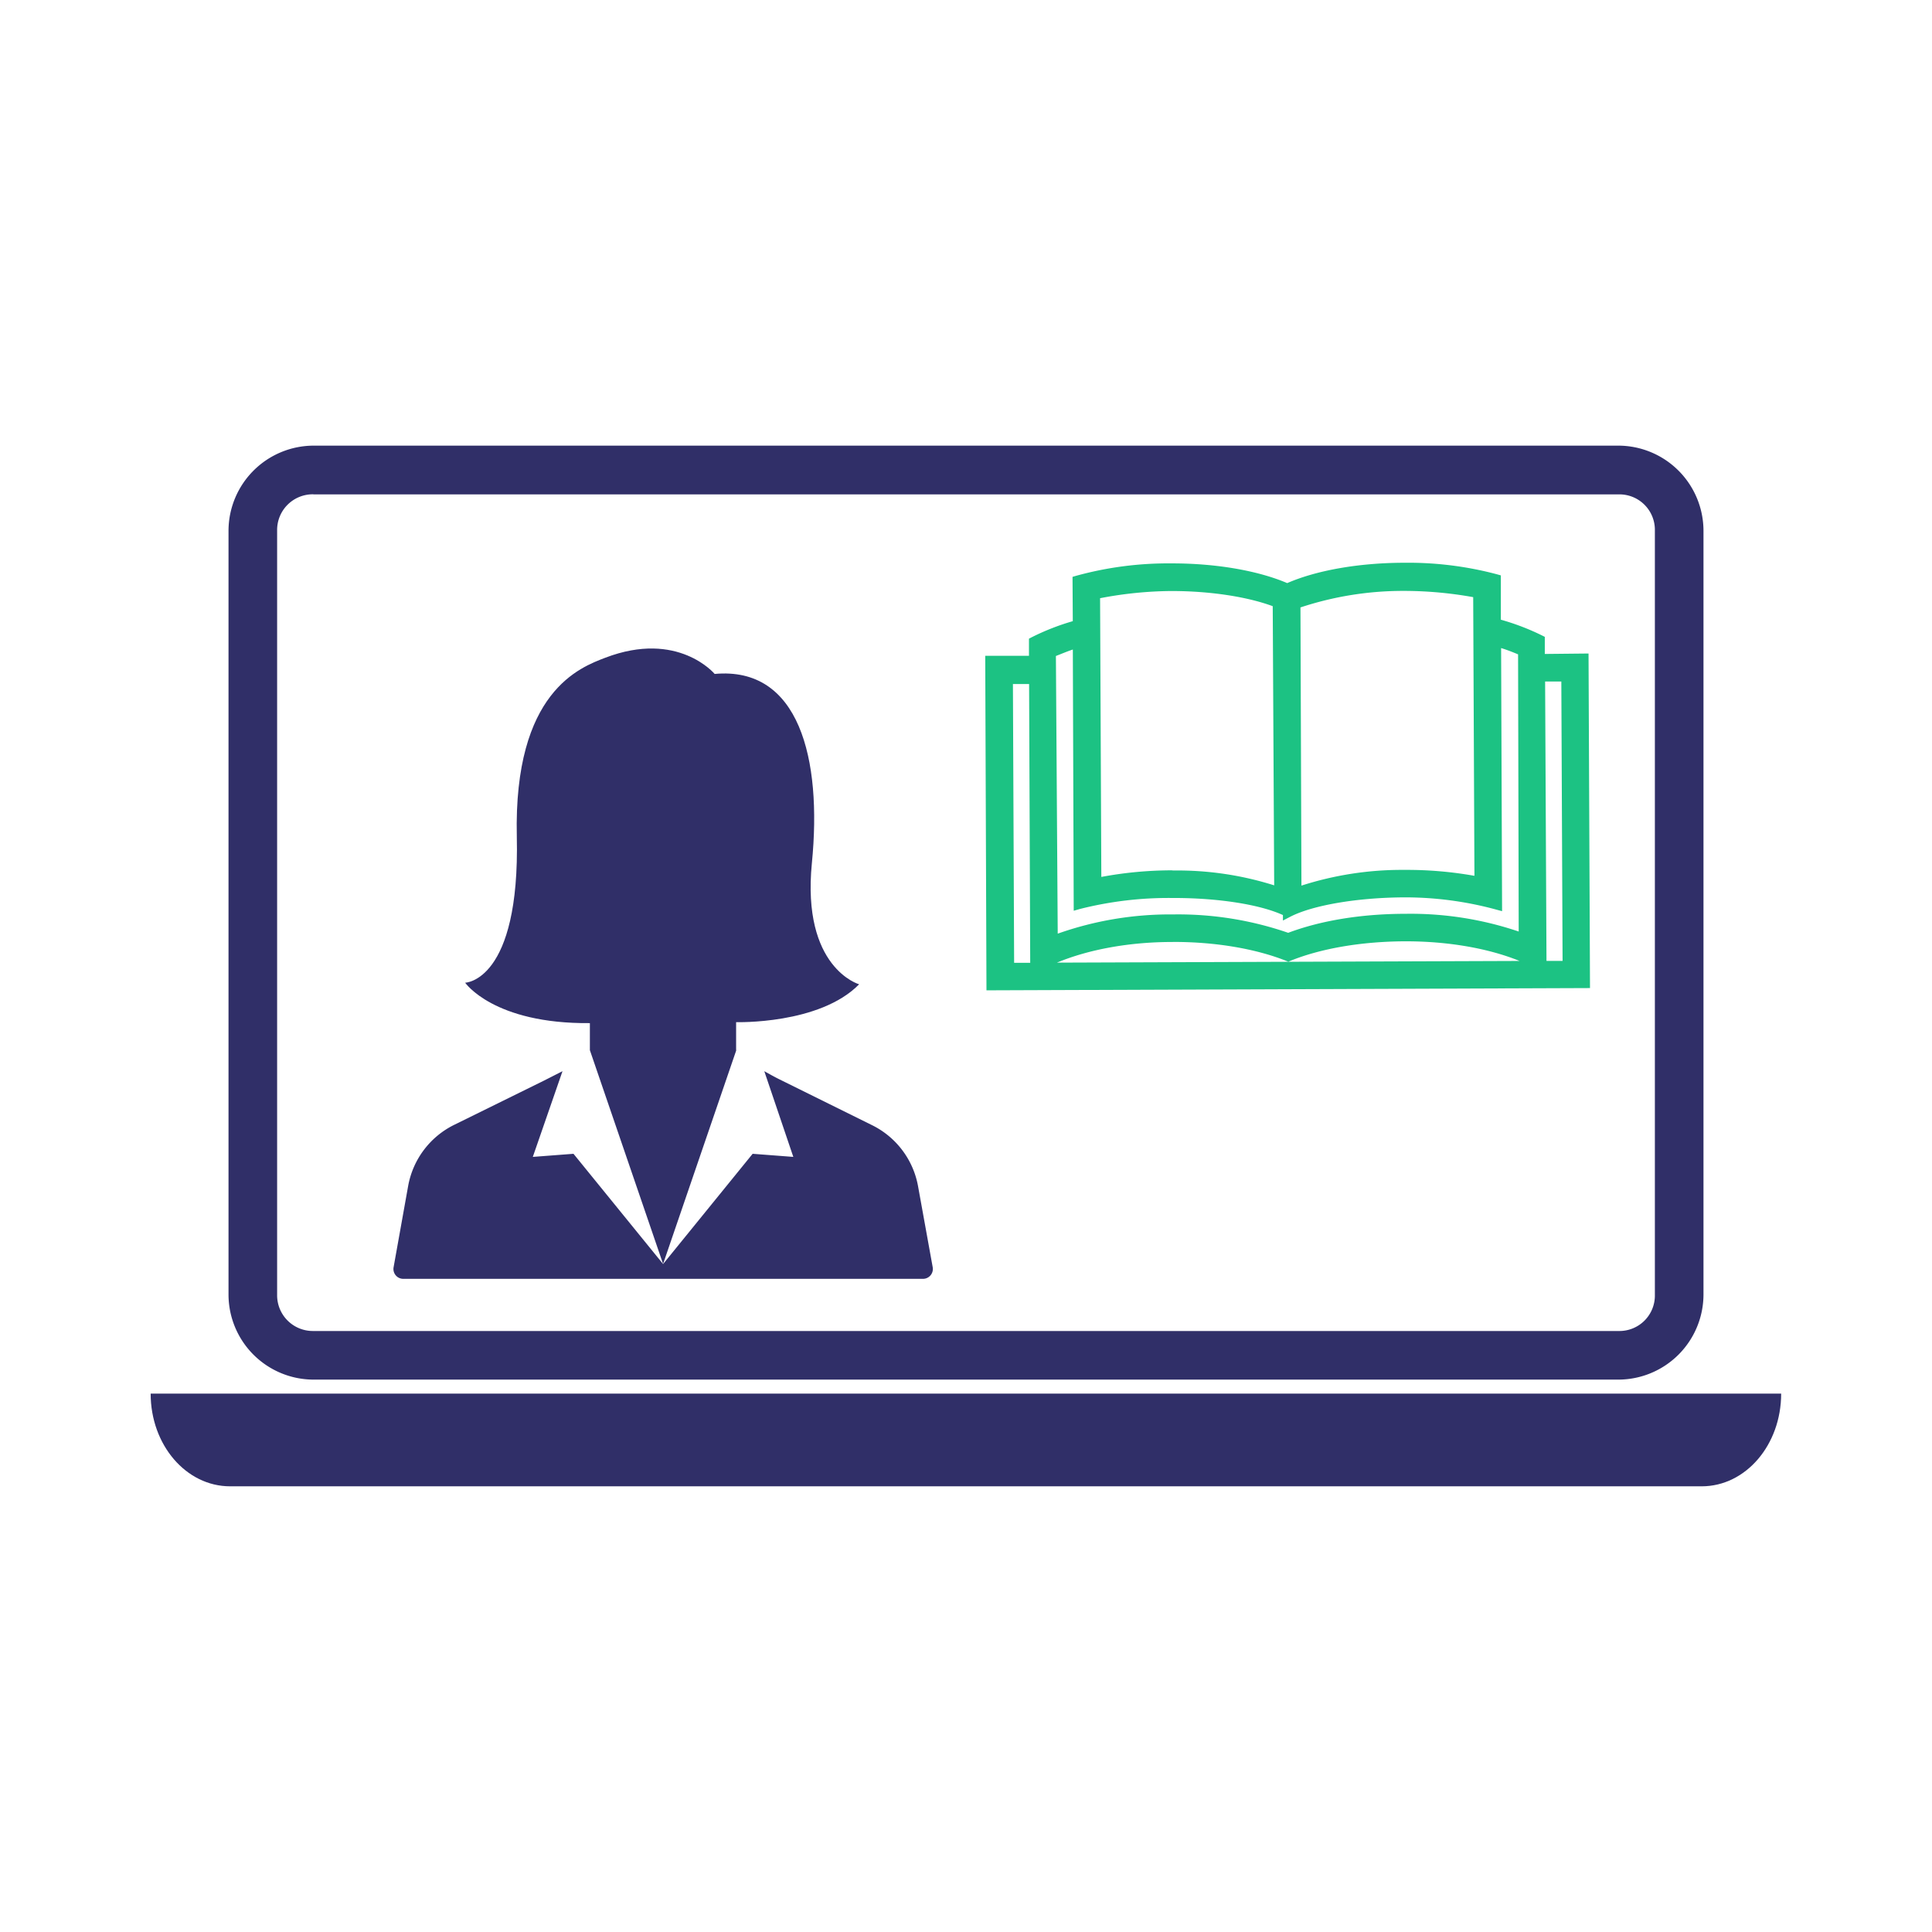
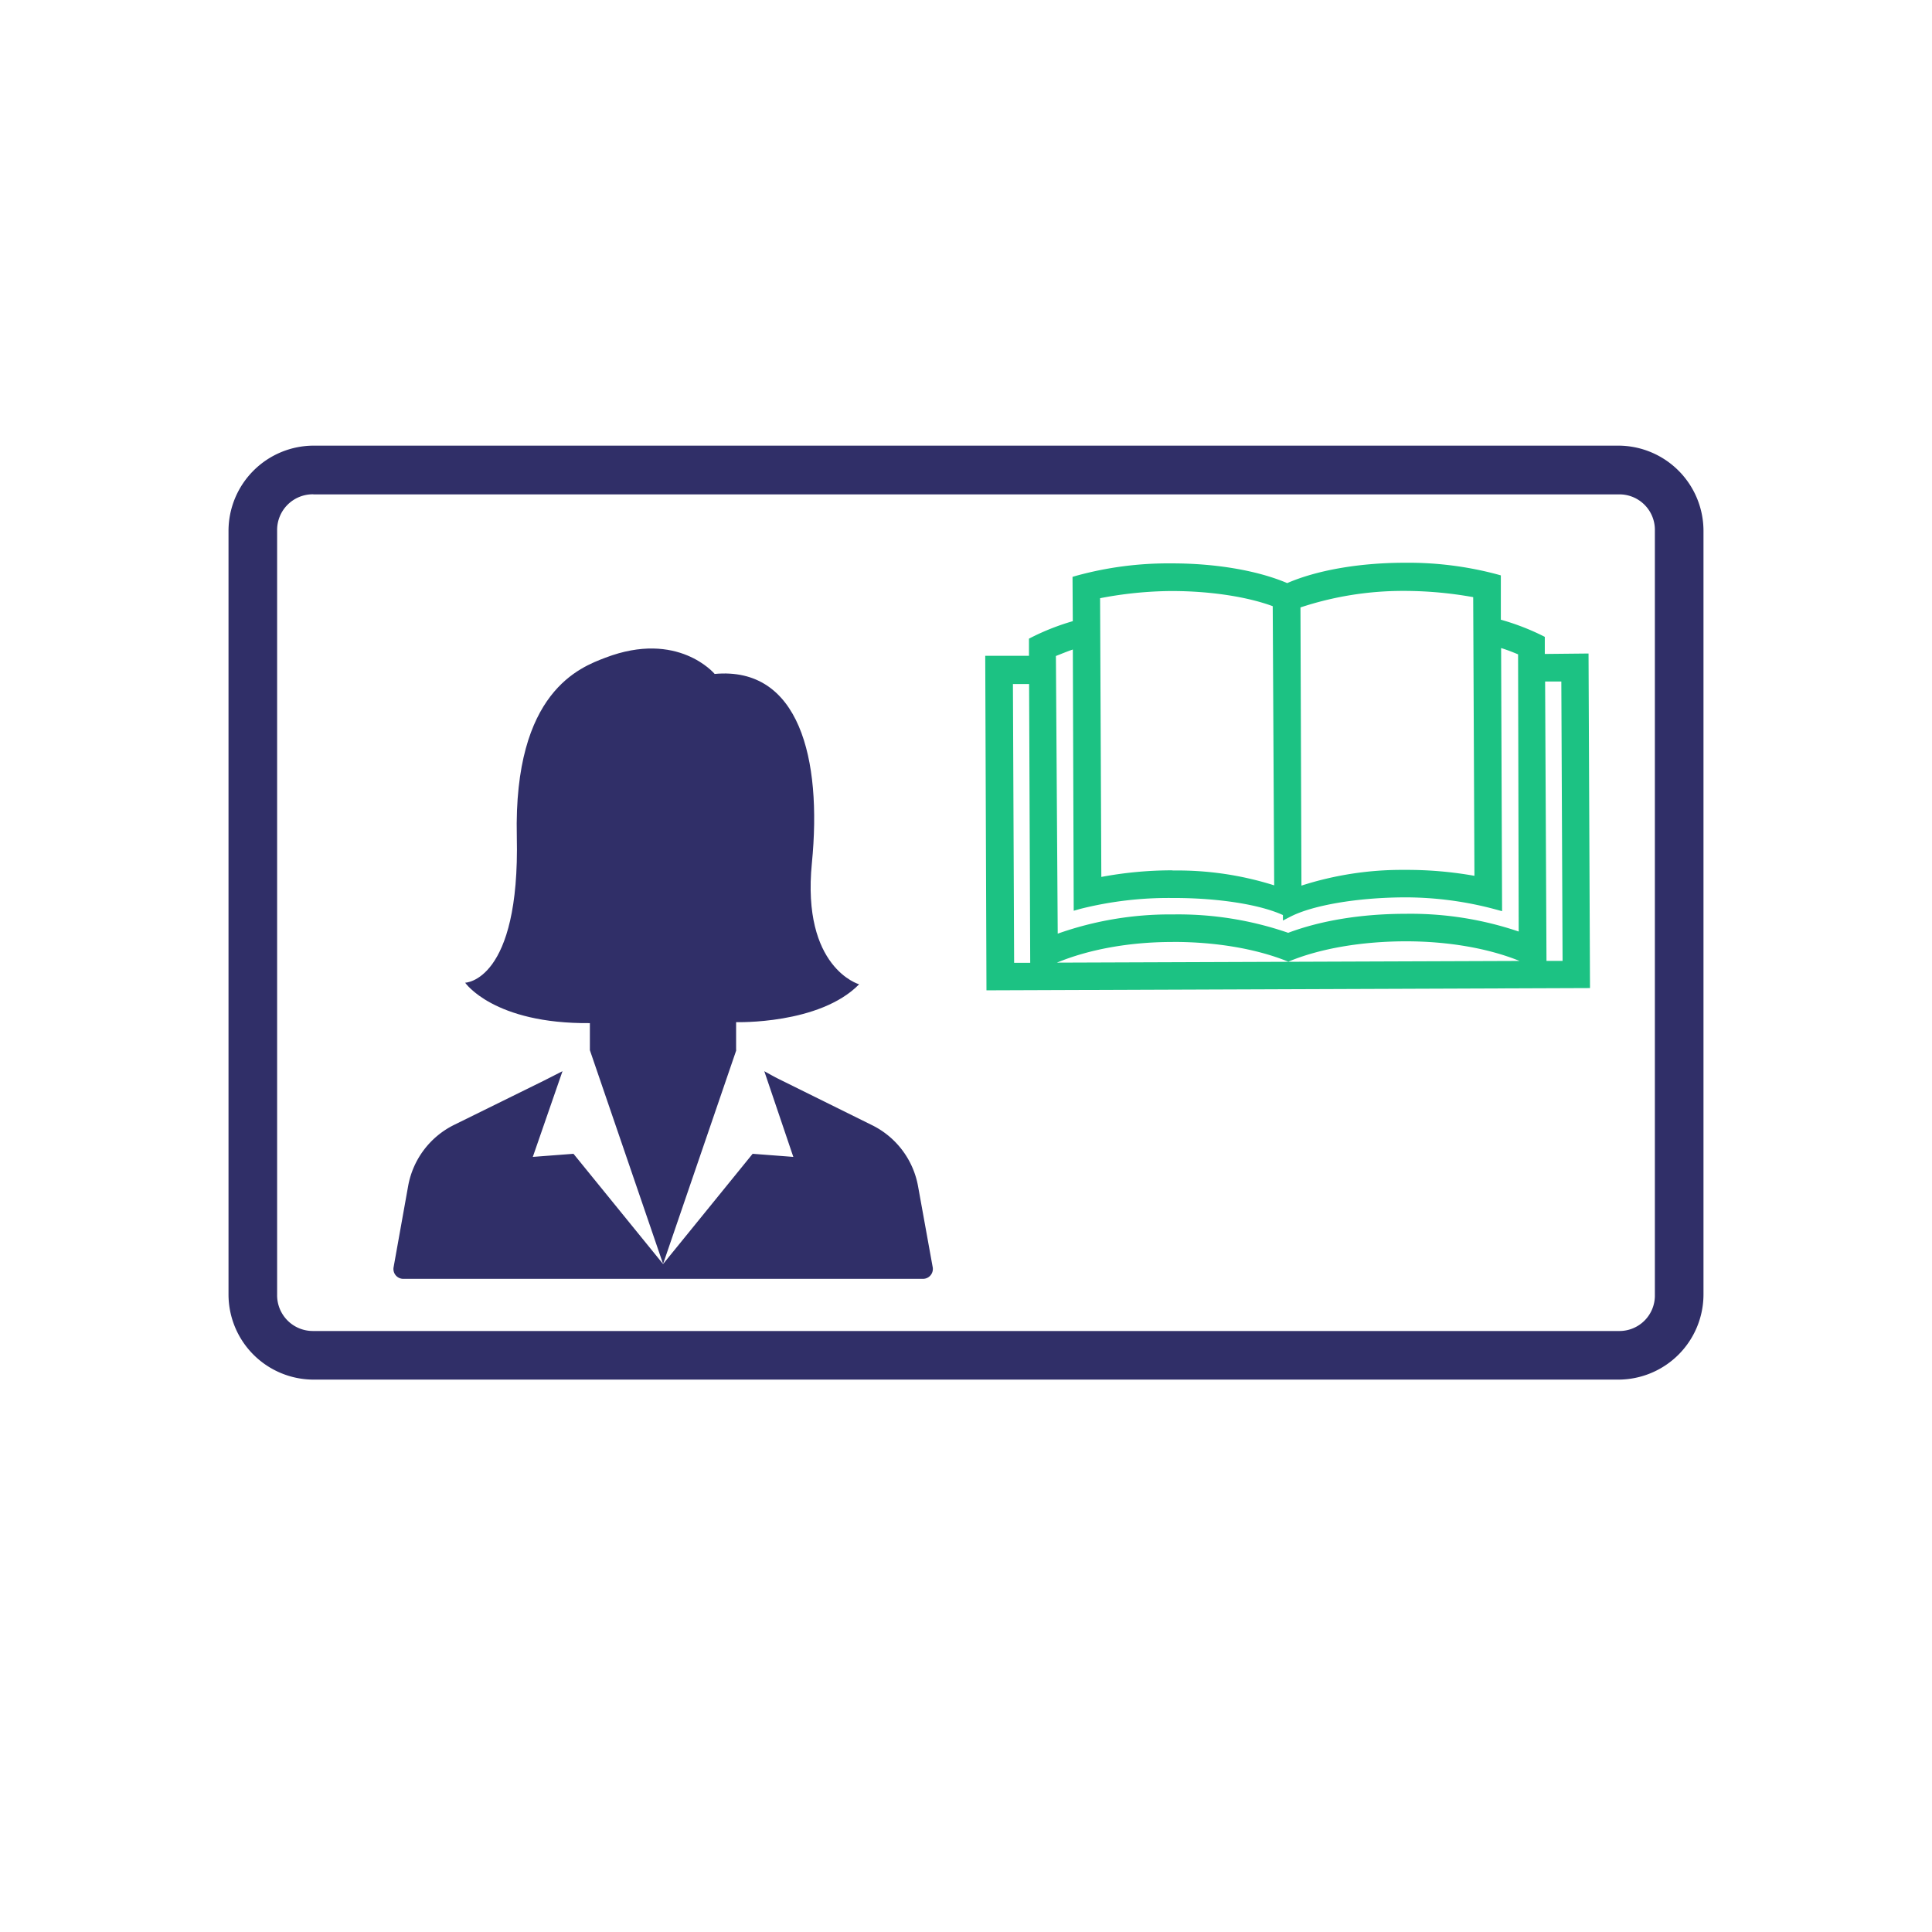
<svg xmlns="http://www.w3.org/2000/svg" id="Layer_1" data-name="Layer 1" viewBox="0 0 436 436">
  <defs>
    <style>.cls-1{fill:#302f68;}.cls-2{fill:#1cc283;}.cls-3{fill:none;}</style>
  </defs>
  <title>timeline-webinar</title>
  <path class="cls-1" d="M166.12,236.67h0v-6s18.82.58,27.76-8.54c0,0-13-3.67-10.66-27.36s-2.92-44.43-21.94-42.68c0,0-8.25-9.93-24.65-3.67-5.62,2.16-20.74,7.55-20,40.35s-11.66,33-11.66,33,6.41,9.32,28.15,9.12V237l16.52,48.24,16.49-48.15Z" transform="translate(0 0)" />
  <path class="cls-1" d="M210.49,286l-3.32-18.35a19.16,19.16,0,0,0-10.35-13.72L176,243.63c-1.19-.58-2.36-1.25-3.52-1.89l6.55,19.34-9.18-.7-20.21,24.88-20.22-24.88-9.18.7,6.7-19.34-4.17,2.12-20.3,10a19.16,19.16,0,0,0-10.35,13.72L88.82,286a2.22,2.22,0,0,0,2.16,2.6H208.27A2.23,2.23,0,0,0,210.49,286Z" transform="translate(0 0)" />
  <path class="cls-1" d="M70.72,100.57a19.25,19.25,0,0,0-19.15,19.18V292.18a19.22,19.22,0,0,0,19.15,19.16H365.28a19.24,19.24,0,0,0,19.15-19.17V119.75a19.25,19.25,0,0,0-19.15-19.18l-294.56,0Zm0,11,294.56,0a8,8,0,0,1,8.18,8.19V292.18a8,8,0,0,1-8.18,8.19H70.72a8.06,8.06,0,0,1-8.18-8.2V119.75a8.05,8.05,0,0,1,8.18-8.2Z" transform="translate(0 0)" />
-   <path class="cls-1" d="M34,314.51c0,11.58,8,20.91,17.93,20.91h332.1c9.93,0,17.93-9.34,17.93-20.92H34Z" transform="translate(0 0)" />
  <path class="cls-2" d="M222.34,148l9.87,0,0-3.87.62-.32a53.8,53.8,0,0,1,9.27-3.63l-.06-10,.82-.24a78.2,78.2,0,0,1,21.29-2.8h.39c9.88,0,19.3,1.62,25.95,4.45,6.62-2.88,16.1-4.55,26.14-4.59H317a77.76,77.76,0,0,1,20.89,2.62l.81.23,0,10a53.88,53.88,0,0,1,9.3,3.56l.62.31v3.86l9.87-.1.33,75.5-136.2.51Zm6.52,69.28,3.63,0-.25-62.91-3.65,0Zm35.67-4.7c-9.73,0-18.92,1.71-26,4.66l104.39-.38c-7-2.84-16.05-4.43-25.62-4.43h-.38c-9.73.05-18.87,1.62-25.76,4.42l-.42.18-.42-.17c-6.95-2.76-16-4.29-25.4-4.29ZM349,216.85h3.63l-.28-63.05-3.66,0ZM238.7,210.7a76,76,0,0,1,25.8-4.34h.42a76.07,76.07,0,0,1,25.79,4.15c7.35-2.76,16.39-4.25,26.18-4.29h.41a76.14,76.14,0,0,1,25.43,4l-.14-62.55c-1.18-.49-2.45-1-3.83-1.42l.22,59.38-1.43-.39a78.38,78.38,0,0,0-20.32-2.73h-.31c-10.57.05-20.68,1.76-25.75,4.38l-1.65.85v-1.24c-5.22-2.38-14.54-3.85-24.62-3.85h-.46a81.66,81.66,0,0,0-20.69,2.47l-1.44.41-.2-58.95c-1.37.46-2.63,1-3.82,1.46Zm55-10.84a74,74,0,0,1,23.15-3.55h.41a86.63,86.63,0,0,1,15.48,1.34l-.28-62.89a88.67,88.67,0,0,0-15.44-1.41h-.36a73.65,73.65,0,0,0-23.18,3.73Zm-28.93-3.41a72.37,72.37,0,0,1,22.78,3.35l-.33-63c-5.8-2.15-14.22-3.42-22.75-3.42h-.37A87.53,87.53,0,0,0,248.26,135l.28,62.9a86.94,86.94,0,0,1,15.88-1.49Z" transform="translate(0 0)" />
-   <path class="cls-2" d="M223.8,222.38l-.32-73.23,9.87,0,0-4.31a54.36,54.36,0,0,1,9.88-3.79l-.05-10a77.65,77.65,0,0,1,21-2.76c10.61,0,20.16,1.82,26.35,4.56,6.17-2.8,15.53-4.65,26.13-4.7a78.05,78.05,0,0,1,21,2.57l0,10a53.78,53.78,0,0,1,9.92,3.71v4.31l9.87-.11.32,73.23-133.93.5Zm109.83-88.57a90.08,90.08,0,0,0-16.93-1.59,72.47,72.47,0,0,0-24.31,4.07l.23,65.19c6.11-2.41,14.76-4,24.27-4a83.35,83.35,0,0,1,17,1.59Zm-69.11,77.65c-12.5.06-23.64,2.77-30.89,6.94l-.26-65.18-5.92.09.28,65.12,126-.46-.28-65.3-5.93,0,.32,65.35c-7.29-4.11-18.45-6.72-31-6.67-10.05,0-19.2,1.66-26.17,4.51-7-2.79-16.17-4.41-26.22-4.37Zm-17.11-12.13a82.86,82.86,0,0,1,17-1.74c9.52-.05,18.17,1.47,24.31,3.82l-.34-65.36c-5.41-2.15-14.27-3.82-24.26-3.77a90.49,90.49,0,0,0-17,1.83l.28,65.22Zm43.24,6.49c-5-2.54-14.91-4.32-26.21-4.27a82.6,82.6,0,0,0-21,2.51l-.21-59a51.81,51.81,0,0,0-6.08,2.24l.43,65a80,80,0,0,1,53.14-.63c7.29-2.81,16.34-4.33,26.17-4.37,10.18,0,19.55,1.61,27,4.53l-.15-64.94a49.85,49.85,0,0,0-6.1-2.19l.23,59.42a79.81,79.81,0,0,0-20.94-2.76c-11.3.05-21.23,1.91-26.26,4.5" transform="translate(0 0)" />
  <rect class="cls-3" width="436" height="436" />
</svg>